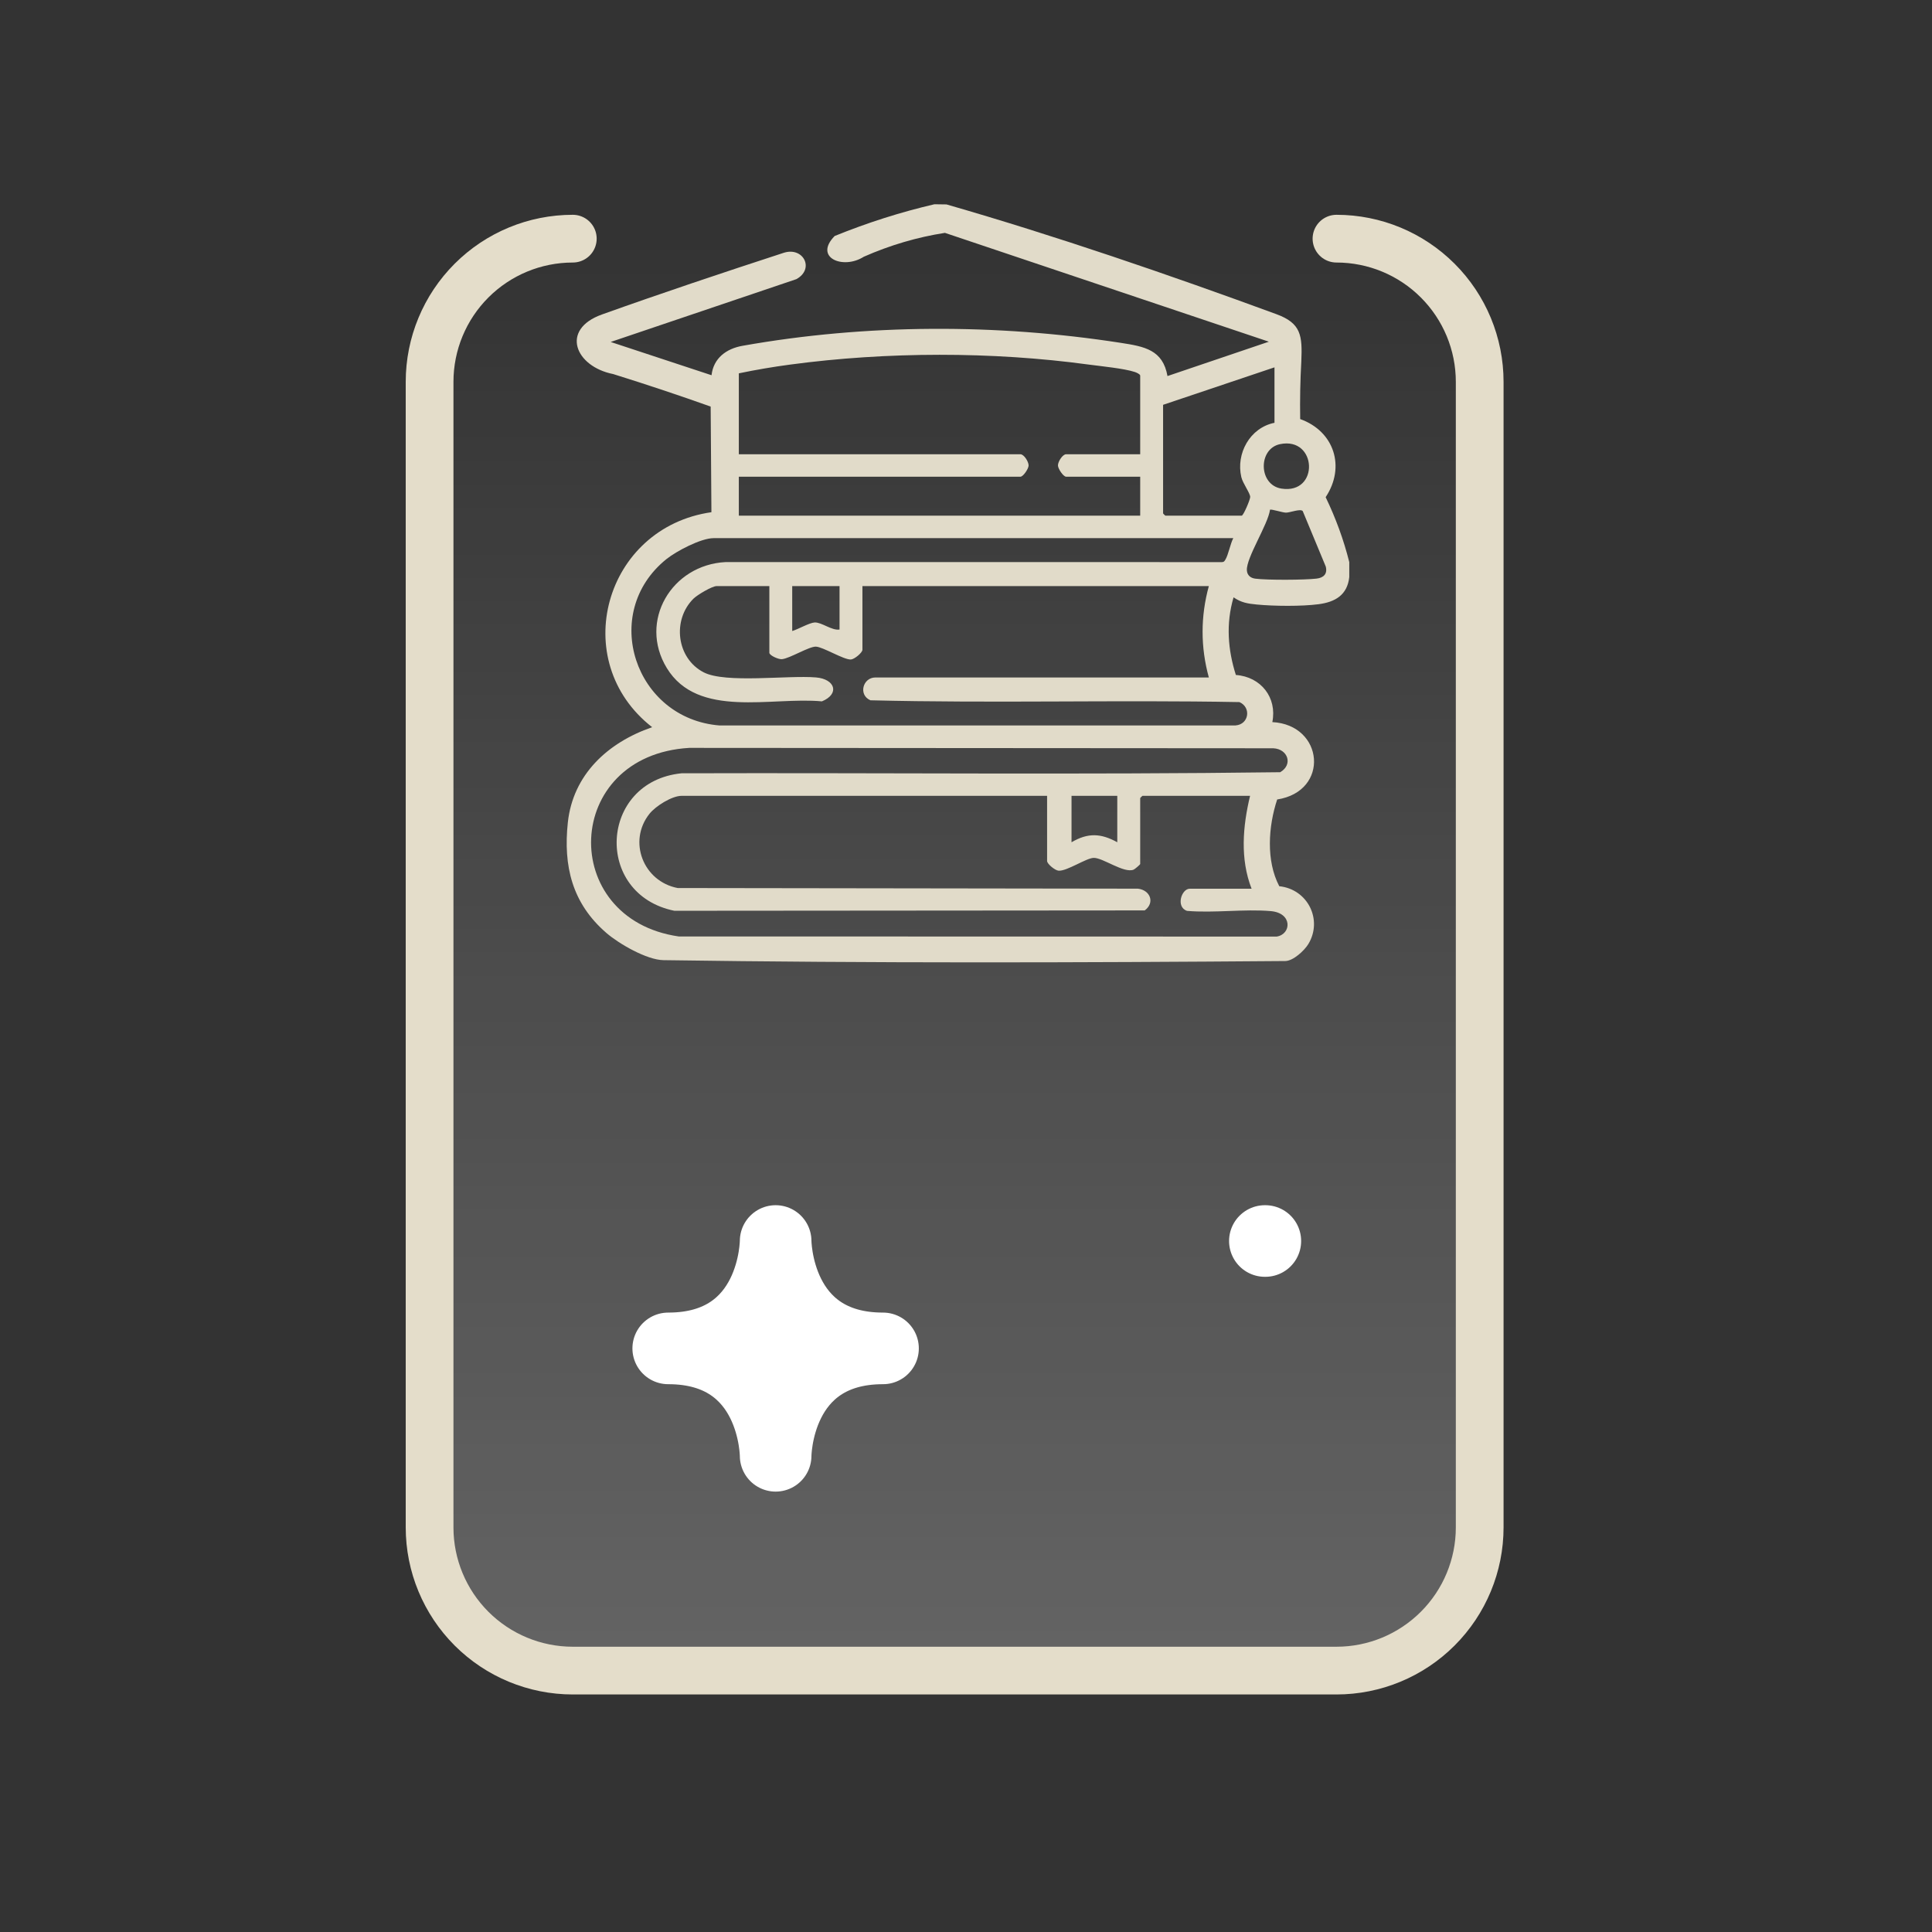
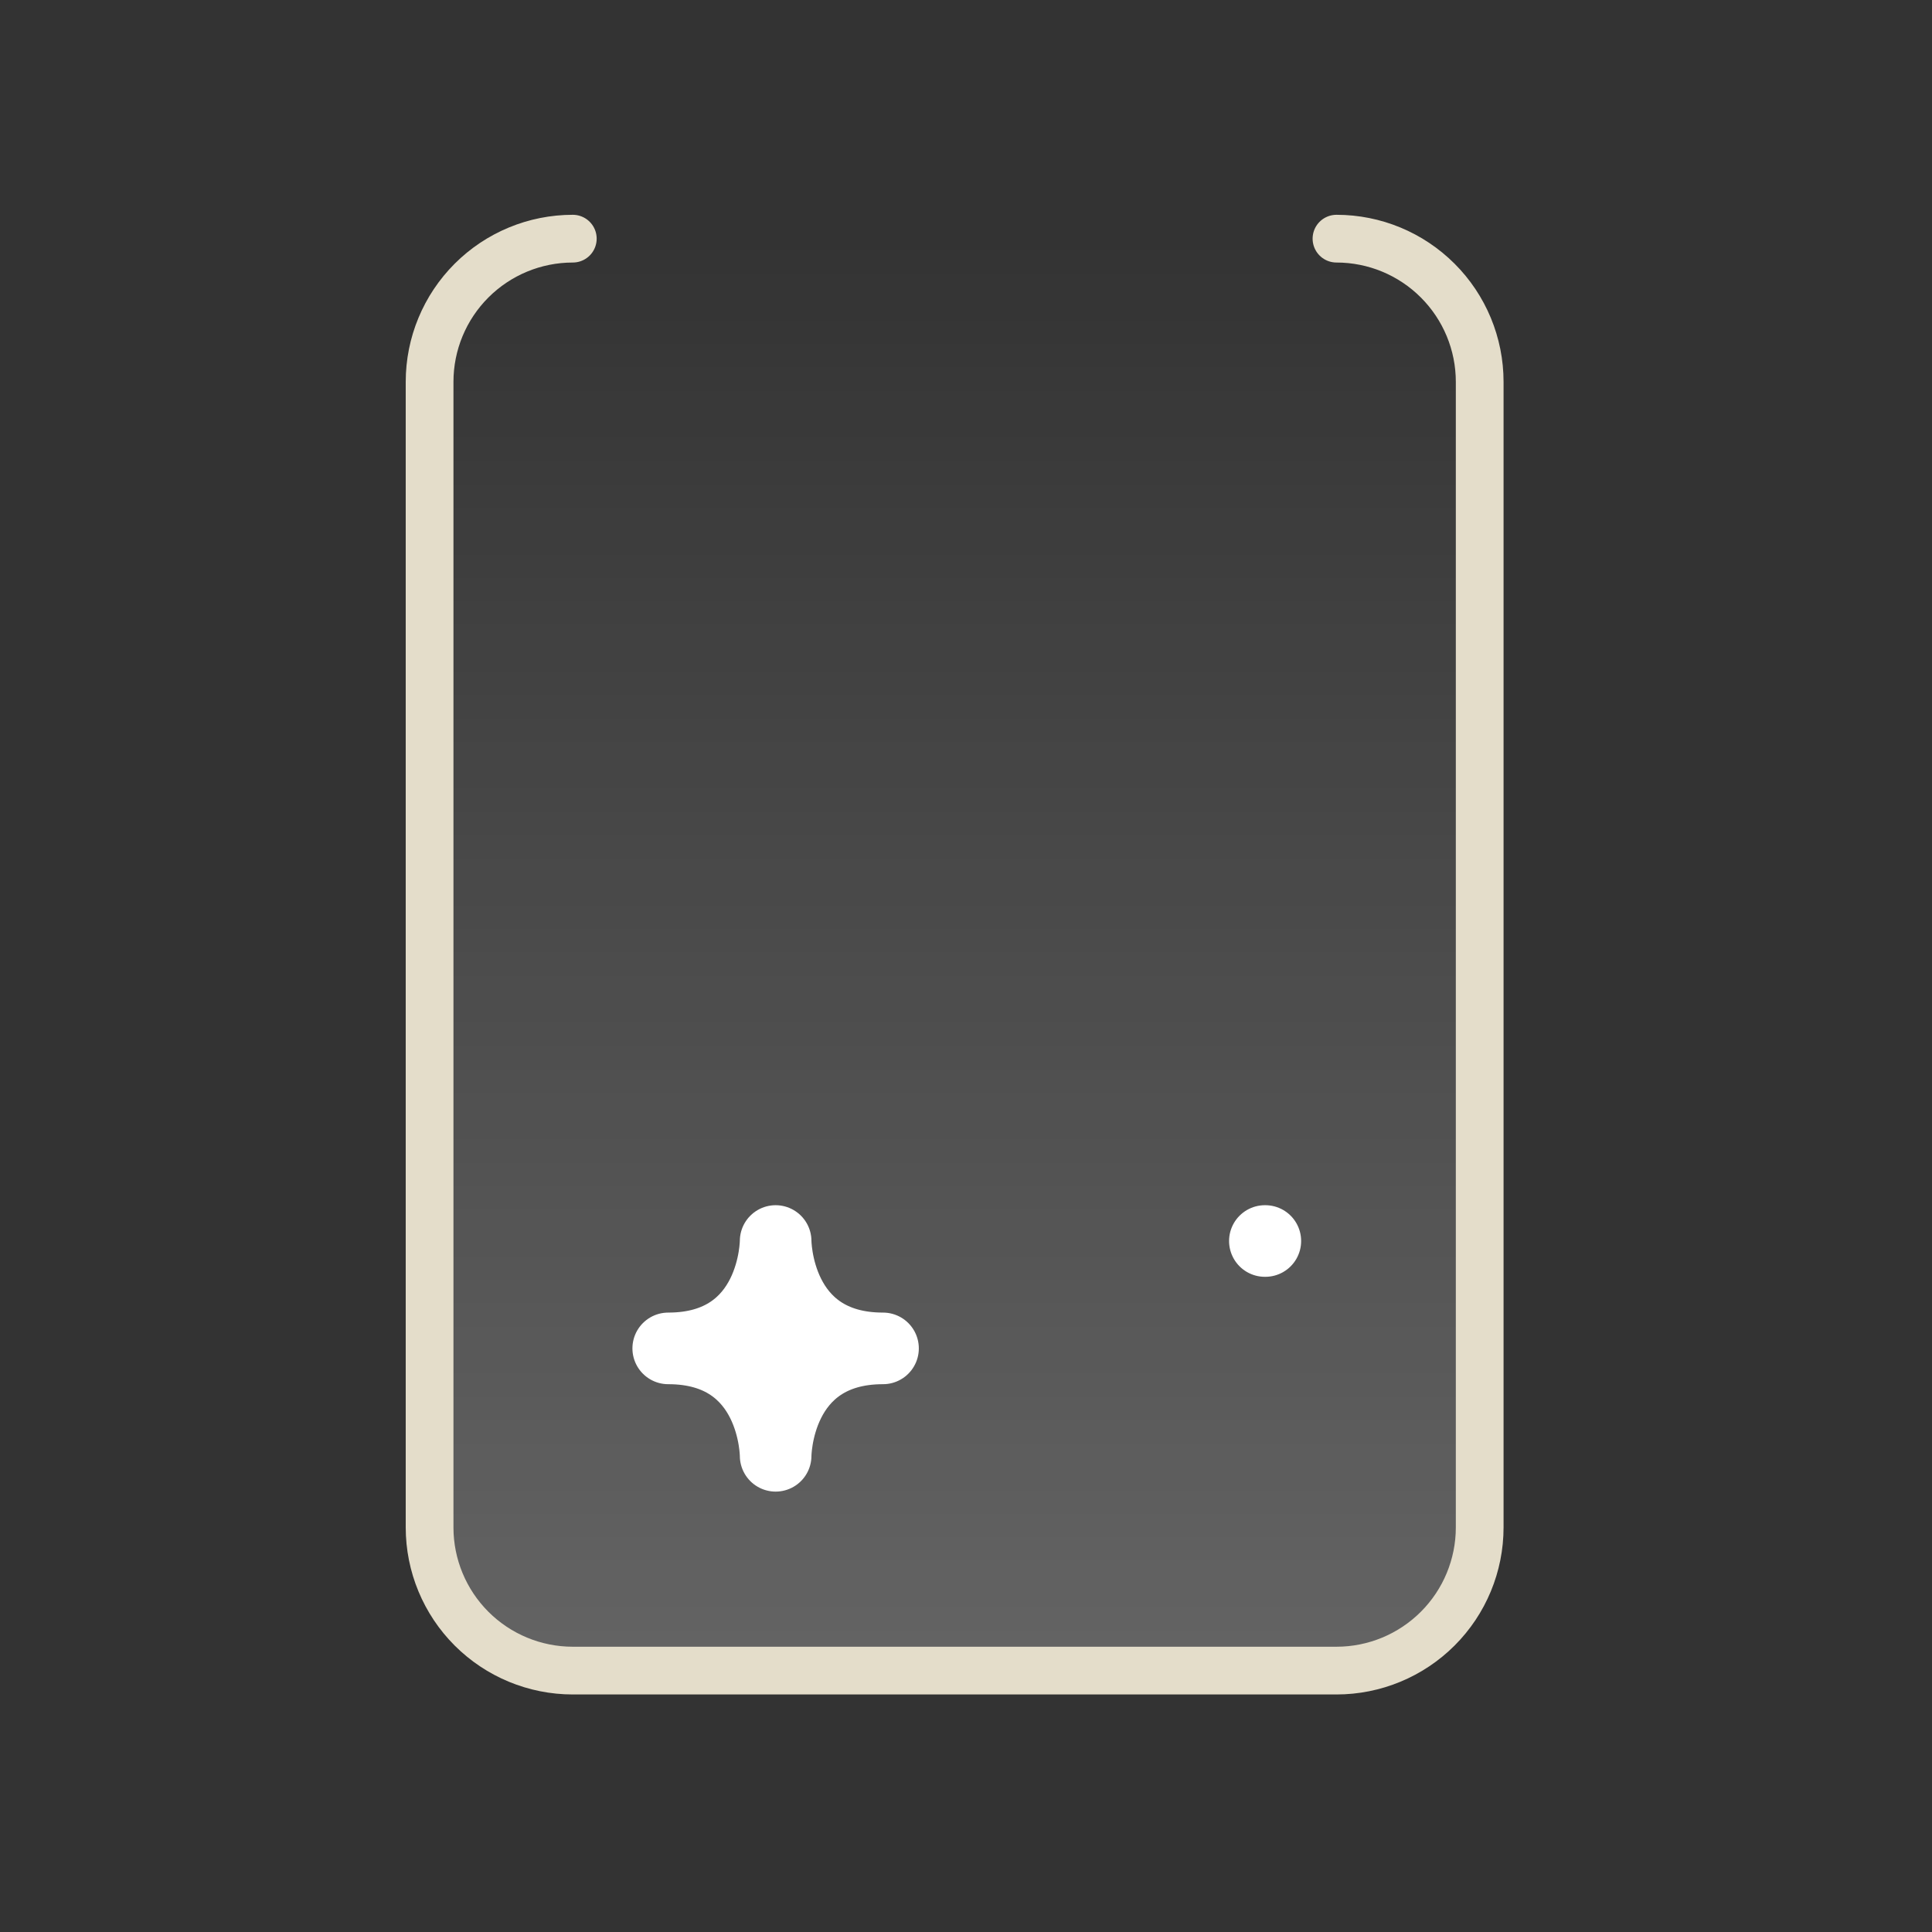
<svg xmlns="http://www.w3.org/2000/svg" width="79" height="79" viewBox="0 0 79 79" fill="none">
  <rect x="0" y="0" width="79" height="79" fill="#333333" stroke="none" />
-   <path d="M60.505 15.614V48.793V62.456C60.505 64.008 59.888 65.498 58.789 66.596C57.691 67.694 56.202 68.311 54.649 68.311H23.422C21.869 68.311 20.379 67.694 19.281 66.596C18.183 65.498 17.566 64.008 17.566 62.456V15.614C17.566 14.061 18.183 12.572 19.281 11.474C20.379 10.376 21.869 9.759 23.422 9.759H54.649C56.202 9.759 57.691 10.376 58.789 11.474C59.888 12.572 60.505 14.061 60.505 15.614Z" fill="url(#paint0_linear_676_4669)" fill-opacity="0.24" />
+   <path d="M60.505 15.614V48.793V62.456C60.505 64.008 59.888 65.498 58.789 66.596C57.691 67.694 56.202 68.311 54.649 68.311H23.422C21.869 68.311 20.379 67.694 19.281 66.596C18.183 65.498 17.566 64.008 17.566 62.456V15.614C17.566 14.061 18.183 12.572 19.281 11.474C20.379 10.376 21.869 9.759 23.422 9.759H54.649C56.202 9.759 57.691 10.376 58.789 11.474Z" fill="url(#paint0_linear_676_4669)" fill-opacity="0.24" />
  <path d="M54.649 9.759C56.202 9.759 57.691 10.376 58.789 11.474C59.888 12.572 60.505 14.061 60.505 15.614V62.456C60.505 64.009 59.888 65.498 58.789 66.596C57.691 67.694 56.202 68.311 54.649 68.311H23.422C21.869 68.311 20.379 67.694 19.281 66.596C18.183 65.498 17.566 64.008 17.566 62.456V15.614C17.566 14.061 18.183 12.572 19.281 11.474C20.379 10.376 21.869 9.759 23.422 9.759" stroke="#E4DDCA" stroke-width="1.952" stroke-linecap="round" stroke-linejoin="round" />
  <path d="M27.324 55.136C31.716 55.136 31.716 50.745 31.716 50.745C31.716 50.745 31.716 55.136 36.107 55.136C31.716 55.136 31.716 59.528 31.716 59.528C31.716 59.528 31.716 55.136 27.324 55.136Z" fill="white" />
  <path d="M51.721 50.745H51.74M31.716 50.745C31.716 50.745 31.716 55.136 27.324 55.136C31.716 55.136 31.716 59.528 31.716 59.528C31.716 59.528 31.716 55.136 36.107 55.136C31.716 55.136 31.716 50.745 31.716 50.745Z" stroke="white" stroke-width="2.928" stroke-linecap="round" stroke-linejoin="round" />
-   <path d="M54.206 20.329C55.025 19.1 54.563 17.636 53.165 17.136C53.152 16.351 53.167 15.566 53.211 14.781C53.257 13.714 53.204 13.218 52.191 12.846C47.807 11.236 43.169 9.645 38.703 8.359L38.209 8.352C36.832 8.672 35.472 9.105 34.13 9.65C33.257 10.538 34.48 11.038 35.321 10.498C36.397 10.024 37.502 9.699 38.638 9.522L51.884 13.972L47.739 15.377C47.548 14.305 46.806 14.17 45.828 14.019C40.758 13.232 35.424 13.24 30.367 14.139C29.699 14.255 29.173 14.647 29.095 15.343L24.971 13.983L32.565 11.414C33.325 10.994 32.845 10.075 32.041 10.339C29.566 11.146 27.04 11.991 24.614 12.859C22.895 13.475 23.52 14.989 25.075 15.296C26.48 15.735 27.808 16.179 29.059 16.625L29.09 20.944C24.711 21.572 23.199 27.033 26.667 29.735C24.838 30.366 23.428 31.682 23.219 33.632C23.029 35.407 23.39 36.937 24.799 38.152C25.312 38.594 26.447 39.251 27.13 39.261C35.604 39.387 44.077 39.364 52.553 39.297C52.879 39.295 53.336 38.869 53.498 38.603C54.096 37.616 53.478 36.359 52.31 36.238C51.762 35.195 51.861 33.791 52.224 32.691C54.385 32.356 54.137 29.637 52.026 29.527C52.228 28.528 51.562 27.673 50.535 27.6C50.21 26.578 50.121 25.505 50.441 24.425C50.753 24.642 51.019 24.683 51.388 24.719C52.09 24.787 53.22 24.798 53.914 24.707C54.602 24.618 55.093 24.326 55.172 23.597V22.985C54.946 22.08 54.623 21.195 54.206 20.329ZM52.346 18.16C53.861 17.852 53.958 20.221 52.399 19.979C51.454 19.832 51.434 18.345 52.346 18.16ZM30.211 19.493H41.724C41.84 19.493 42.057 19.168 42.06 19.035C42.063 18.882 41.872 18.574 41.724 18.574H30.211V15.266C30.904 15.121 31.606 15.002 32.31 14.908C36.26 14.378 40.57 14.37 44.523 14.908C45.02 14.975 45.966 15.066 46.4 15.21C46.464 15.23 46.623 15.3 46.623 15.358V18.574H43.596C43.448 18.574 43.256 18.882 43.26 19.035C43.263 19.168 43.48 19.493 43.596 19.493H46.623V21.086H30.211V19.493ZM52.066 30.597C52.666 30.627 52.881 31.267 52.347 31.576C44.201 31.683 36.026 31.595 27.868 31.62C24.502 31.96 24.267 36.568 27.575 37.242L46.808 37.227C47.235 36.913 47.036 36.396 46.53 36.338L27.711 36.312C26.304 36.044 25.661 34.402 26.558 33.275C26.805 32.965 27.471 32.542 27.871 32.542H42.816V35.206C42.816 35.325 43.139 35.593 43.288 35.603C43.629 35.625 44.411 35.088 44.719 35.079C45.095 35.067 45.961 35.726 46.357 35.559C46.409 35.536 46.623 35.352 46.623 35.329V32.633C46.623 32.627 46.709 32.542 46.716 32.542H51.116C50.816 33.786 50.703 35.122 51.178 36.34H48.651C48.307 36.34 48.07 37.092 48.539 37.246C49.647 37.341 50.867 37.162 51.961 37.255C52.864 37.333 52.805 38.203 52.204 38.297L27.753 38.292C22.813 37.579 23.002 30.888 28.183 30.581L52.066 30.597ZM45.686 32.542V34.44C45.014 34.069 44.483 34.047 43.815 34.44V32.542H45.686ZM50.107 22.883C50.069 22.946 50.048 22.985 49.962 22.985L29.677 22.983C27.464 23.092 26.097 25.397 27.265 27.315C28.537 29.404 31.555 28.483 33.608 28.679C34.347 28.375 34.151 27.765 33.364 27.7C32.213 27.604 29.663 27.953 28.772 27.491C27.66 26.915 27.477 25.346 28.36 24.476C28.512 24.327 29.115 23.965 29.305 23.965H31.459V26.691C31.459 26.8 31.832 26.968 31.974 26.954C32.298 26.922 33.082 26.432 33.362 26.441C33.649 26.45 34.504 26.983 34.793 26.967C34.94 26.958 35.265 26.686 35.265 26.569V23.965H49.43C49.089 25.205 49.089 26.463 49.43 27.702H35.796C35.278 27.702 35.088 28.42 35.593 28.635C40.609 28.761 45.66 28.615 50.682 28.709C51.171 28.926 51.072 29.619 50.524 29.663L29.427 29.665C25.957 29.392 24.515 25.067 27.248 22.864C27.656 22.536 28.663 22.005 29.18 22.005H50.429C50.309 22.234 50.226 22.689 50.107 22.883ZM34.329 23.965V25.742C34.008 25.791 33.596 25.438 33.31 25.453C33.1 25.463 32.625 25.736 32.394 25.803V23.965H34.329ZM50.773 21.086H47.652C47.645 21.086 47.559 21.001 47.559 20.994V16.553L52.114 15.021V17.288C51.106 17.491 50.533 18.549 50.758 19.509C50.818 19.766 51.119 20.163 51.121 20.319C51.121 20.433 50.842 21.086 50.773 21.086ZM53.831 23.66C53.331 23.718 51.822 23.725 51.331 23.662C51.137 23.637 50.998 23.525 50.985 23.322C50.953 22.809 51.85 21.449 51.931 20.843C51.981 20.808 52.447 20.962 52.583 20.962C52.752 20.963 53.171 20.79 53.269 20.898L54.211 23.167C54.286 23.463 54.128 23.626 53.831 23.66Z" fill="#E1DBC9" />
  <defs>
    <linearGradient id="paint0_linear_676_4669" x1="39.035" y1="9.759" x2="39.035" y2="68.311" gradientUnits="userSpaceOnUse">
      <stop stop-color="white" stop-opacity="0" />
      <stop offset="1" stop-color="white" />
    </linearGradient>
  </defs>
</svg>